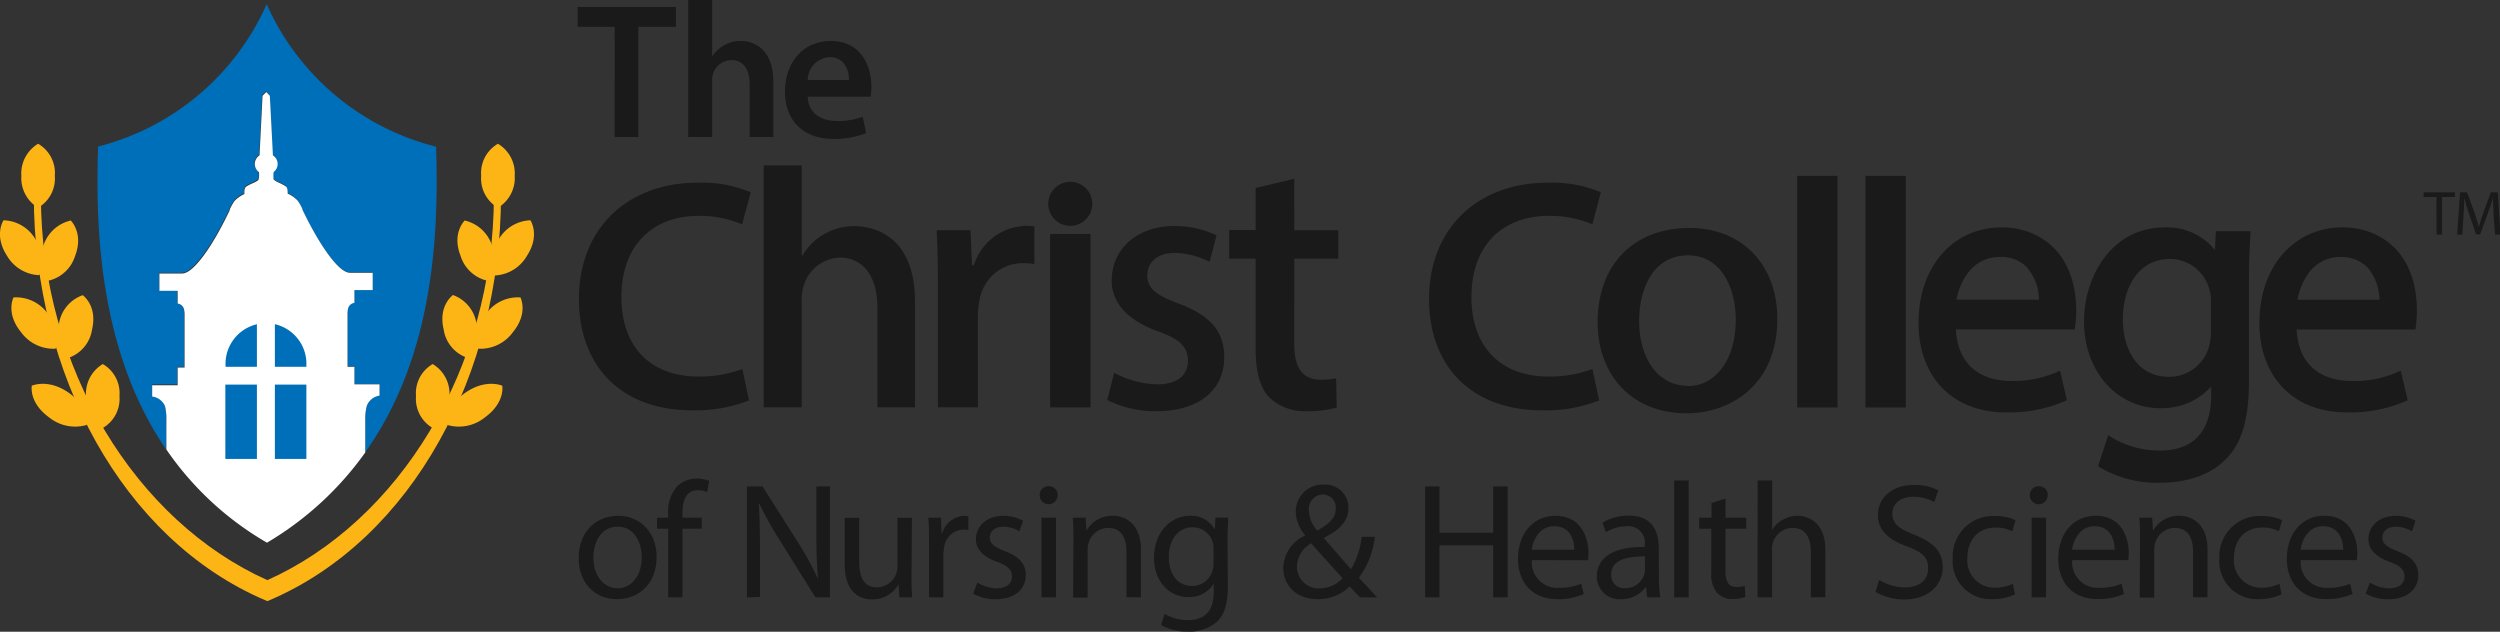
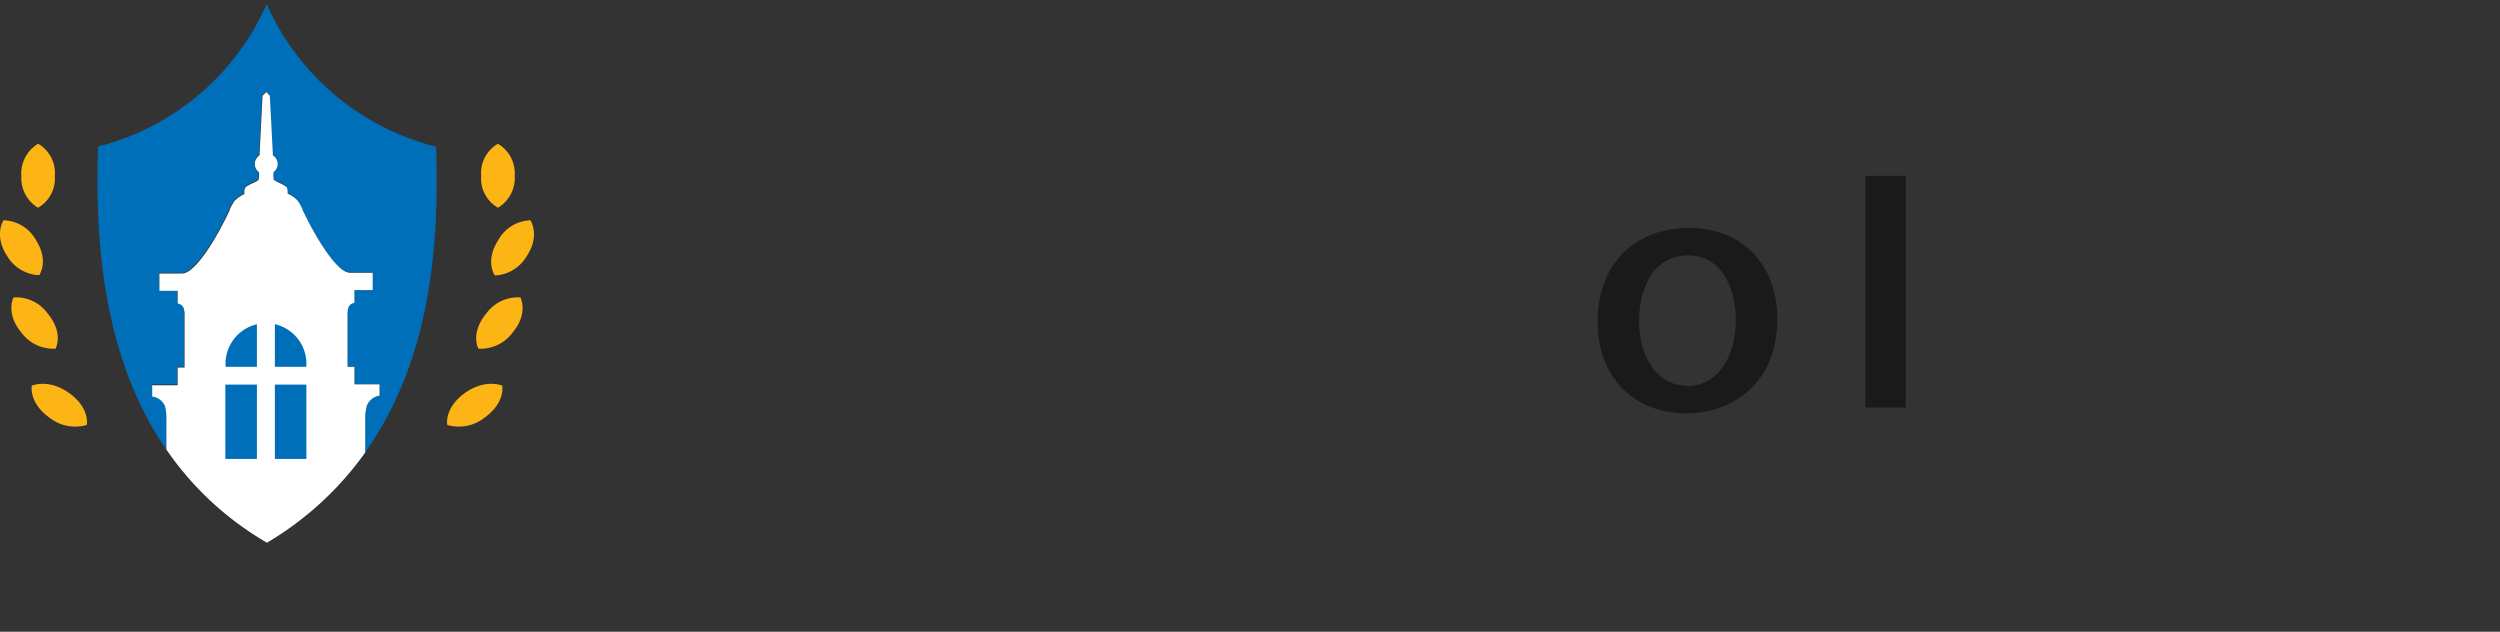
<svg xmlns="http://www.w3.org/2000/svg" viewBox="0 0 332.51 84.02">
  <rect x="0" y="0" width="332.51" height="84.02" fill="#333333" stroke="none" />
-   <path d="M59.78 52.67a4.6 4.6 0 0 0-2.23-4.25 4.48 4.48 0 0 0-2.22 4.26 4.48 4.48 0 0 0 2.23 4.25 4.61 4.61 0 0 0 2.22-4.26zm5.67-19.99a5 5 0 0 0-3.64-3.35S60.07 31 61.25 34a4.85 4.85 0 0 0 3.64 3.35 4.36 4.36 0 0 0 .56-4.67zM63.37 43a4.83 4.83 0 0 0-3.12-3.76s-2 1.39-1.24 4.58a4.7 4.7 0 0 0 3.12 3.76A4.43 4.43 0 0 0 63.37 43zm-51.93 9.67a4.6 4.6 0 0 1 2.23-4.25 4.48 4.48 0 0 1 2.22 4.26 4.48 4.48 0 0 1-2.23 4.25 4.61 4.61 0 0 1-2.22-4.26zM5.77 32.68a5 5 0 0 1 3.64-3.35S11.15 31 10 34a4.85 4.85 0 0 1-3.64 3.35 4.36 4.36 0 0 1-.59-4.67zM7.85 43A4.83 4.83 0 0 1 11 39.26s2 1.39 1.24 4.58a4.7 4.7 0 0 1-3.15 3.76A4.43 4.43 0 0 1 7.85 43z" fill="#fdb515" />
-   <path d="M65.69 26.06c0 23-12.66 43.28-30.13 51.1C18.1 69.34 5.44 49 5.44 26.06H4.5c0 23.62 11.77 45.62 30.7 53.74l.36.15.36-.15c18.93-8.13 30.71-30.12 30.71-53.74z" fill="#fdb515" />
  <path d="M2.84 23.37a4.6 4.6 0 0 1 2.23-4.25 4.48 4.48 0 0 1 2.22 4.26 4.48 4.48 0 0 1-2.23 4.25 4.61 4.61 0 0 1-2.22-4.26zM.92 34c-1.77-2.74-.45-4.7-.45-4.7a5.08 5.08 0 0 1 4.29 2.6c1.81 2.81.45 4.7.45 4.7A5.22 5.22 0 0 1 .92 34zM2.8 44.18c-2.09-2.55-1-4.62-1-4.62a5.18 5.18 0 0 1 4.58 2.19c2.14 2.61 1 4.63 1 4.63a5.33 5.33 0 0 1-4.58-2.2zm3.74 11.34c-2.75-2-2.31-4.22-2.31-4.22s2.23-1 5 1 2.31 4.22 2.31 4.22a5.51 5.51 0 0 1-5-1zM70.1 34c1.77-2.74.45-4.7.45-4.7a5.08 5.08 0 0 0-4.28 2.64c-1.81 2.81-.45 4.7-.45 4.7A5.22 5.22 0 0 0 70.1 34zm-1.88 10.18c2.09-2.55 1-4.62 1-4.62a5.18 5.18 0 0 0-4.58 2.19c-2.14 2.61-1 4.63-1 4.63a5.33 5.33 0 0 0 4.58-2.2zm-3.73 11.34c2.75-2 2.31-4.22 2.31-4.22s-2.23-1-5 1-2.31 4.22-2.31 4.22a5.51 5.51 0 0 0 5-1zm3.97-32.15a4.6 4.6 0 0 0-2.23-4.25A4.48 4.48 0 0 0 64 23.38a4.48 4.48 0 0 0 2.23 4.25 4.61 4.61 0 0 0 2.23-4.26z" fill="#fdb515" />
  <g fill="#1a1a1a">
-     <path d="M324.06 26.2h-1.71v-.62h4.16v.62h-1.71v5h-.73zm7.6 2.53c0-.78-.09-1.73-.08-2.43-.19.66-.43 1.37-.71 2.14l-1 2.73h-.55l-.91-2.68c-.27-.79-.49-1.52-.65-2.19 0 .7-.06 1.64-.11 2.49l-.15 2.41h-.69l.39-5.62h.93l1 2.72c.23.69.43 1.31.57 1.89.14-.57.34-1.18.59-1.89l1-2.72h.93l.35 5.62h-.71z" />
-     <circle cx="142.35" cy="27.11" r="2.93" />
-     <path d="M81.76 3.57h-4.93V.92H89.9v2.65h-5v14.65h-3.14zM91.54 0h3.18v7.44h.05a4.52 4.52 0 0 1 3.72-2c2.13 0 4.36 1.41 4.36 5.41v7.37H99.7v-7C99.7 9.39 99 8 97.29 8a2.57 2.57 0 0 0-2.44 1.8 2.66 2.66 0 0 0-.13.95v7.47h-3.18zm15.89 12.86c.08 2.26 1.85 3.23 3.85 3.23a9.39 9.39 0 0 0 3.46-.56l.46 2.18a11.77 11.77 0 0 1-4.36.77c-4.05 0-6.44-2.49-6.44-6.31 0-3.46 2.1-6.72 6.11-6.72s5.39 3.34 5.39 6.08a7.77 7.77 0 0 1-.1 1.33zm5.49-2.21c0-1.15-.49-3.05-2.59-3.05a3.09 3.09 0 0 0-2.9 3.05zM87.33 74.06c0 3.92-2.72 5.63-5.28 5.63-2.87 0-5.08-2.1-5.08-5.45 0-3.55 2.32-5.63 5.25-5.63s5.11 2.21 5.11 5.45zm-8.41.11c0 2.32 1.33 4.07 3.22 4.07s3.22-1.73 3.22-4.12c0-1.79-.9-4.07-3.18-4.07s-3.26 2.11-3.26 4.12zm9.95 5.28v-9.13h-1.49v-1.47h1.49v-.5a5 5 0 0 1 1.23-3.7 3.69 3.69 0 0 1 2.58-1 4.47 4.47 0 0 1 1.64.31l-.26 1.49a2.89 2.89 0 0 0-1.23-.24c-1.64 0-2.06 1.45-2.06 3.07v.57h2.56v1.47h-2.56v9.13zm10.47 0V64.69h2.08l4.73 7.47A41.69 41.69 0 0 1 108.8 77c-.17-2-.22-3.77-.22-6.06v-6.25h1.8v14.76h-1.93L103.8 72a46.77 46.77 0 0 1-2.8-5h-.07c.11 1.86.15 3.63.15 6.09v6.31zm21.9-2.89c0 1.09 0 2.06.09 2.89h-1.71l-.11-1.73a4 4 0 0 1-3.5 2c-1.66 0-3.66-.92-3.66-4.64v-6.2h1.93v5.87c0 2 .61 3.37 2.36 3.37a2.79 2.79 0 0 0 2.54-1.75 2.82 2.82 0 0 0 .18-1v-6.5h1.93zm2.32-4.4c0-1.25 0-2.32-.09-3.31h1.69l.07 2.08h.09a3.18 3.18 0 0 1 2.93-2.32 2.13 2.13 0 0 1 .55.07v1.82a3 3 0 0 0-.66-.07 2.7 2.7 0 0 0-2.58 2.47 5.41 5.41 0 0 0-.09.9v5.65h-1.91zm6.44 5.32a5.05 5.05 0 0 0 2.54.77c1.4 0 2.06-.7 2.06-1.58s-.55-1.42-2-1.95c-1.9-.68-2.8-1.73-2.8-3 0-1.71 1.38-3.11 3.66-3.11a5.29 5.29 0 0 1 2.61.66l-.48 1.4a4.13 4.13 0 0 0-2.17-.61c-1.14 0-1.77.66-1.77 1.45s.63 1.27 2 1.79c1.84.7 2.78 1.62 2.78 3.2 0 1.86-1.45 3.2-4 3.2a6 6 0 0 1-3-.75zm10.67-11.61a1.19 1.19 0 0 1-2.39 0 1.17 1.17 0 0 1 1.2-1.2 1.14 1.14 0 0 1 1.19 1.2zm-2.15 13.58v-10.6h1.93v10.6zm4.25-7.73c0-1.09 0-2-.09-2.87h1.71l.11 1.75a3.9 3.9 0 0 1 3.5-2c1.47 0 3.75.88 3.75 4.51v6.33h-1.93v-6.1c0-1.71-.63-3.13-2.45-3.13a2.74 2.74 0 0 0-2.58 2 2.79 2.79 0 0 0-.13.9v6.37h-1.93zm20.54 6.19c0 2.43-.48 3.92-1.51 4.84a5.62 5.62 0 0 1-3.85 1.25 6.84 6.84 0 0 1-3.53-.88l.48-1.47a6 6 0 0 0 3.11.83c2 0 3.42-1 3.42-3.7v-1.15A3.78 3.78 0 0 1 158 79.4c-2.63 0-4.51-2.23-4.51-5.17 0-3.59 2.34-5.63 4.77-5.63a3.53 3.53 0 0 1 3.31 1.84l.09-1.6h1.69c0 .77-.09 1.62-.09 2.91zm-1.9-4.91a2.73 2.73 0 0 0-.11-.87 2.78 2.78 0 0 0-2.69-2c-1.84 0-3.15 1.55-3.15 4 0 2.08 1.05 3.81 3.13 3.81a2.82 2.82 0 0 0 2.67-2 3.36 3.36 0 0 0 .15-1zm19.49 6.45c-.42-.42-.81-.83-1.38-1.45a6 6 0 0 1-4.31 1.69c-2.87 0-4.53-1.93-4.53-4.14a4.85 4.85 0 0 1 2.89-4.31v-.07a5.07 5.07 0 0 1-1.23-3.09 3.58 3.58 0 0 1 3.74-3.63 3.07 3.07 0 0 1 3.26 3.13c0 1.55-.9 2.78-3.24 3.94v.07c1.25 1.44 2.65 3.07 3.59 4.12a10.82 10.82 0 0 0 1.42-4.31h1.75a11.23 11.23 0 0 1-2.12 5.45c.79.83 1.55 1.66 2.43 2.61zm-5.34-1.2a4.11 4.11 0 0 0 3-1.34c-.87-1-2.52-2.76-4.16-4.64a3.62 3.62 0 0 0-1.9 3 2.91 2.91 0 0 0 3 3zm.37-12.48a1.92 1.92 0 0 0-1.84 2.15 4.14 4.14 0 0 0 1.12 2.65c1.49-.85 2.45-1.64 2.45-2.89a1.74 1.74 0 0 0-1.71-1.91zm15.53-1.08v6.17h7.14v-6.17h1.93v14.76h-1.93v-6.92h-7.14v6.92h-1.91V64.69zm12.28 9.81a3.4 3.4 0 0 0 3.64 3.68 7 7 0 0 0 2.93-.55l.33 1.38a8.52 8.52 0 0 1-3.53.68c-3.26 0-5.21-2.17-5.21-5.37s1.88-5.71 5-5.71c3.46 0 4.38 3 4.38 5a7.37 7.37 0 0 1-.07.9zm5.65-1.38c0-1.23-.5-3.13-2.67-3.13-1.95 0-2.8 1.79-3 3.13zm11.26 3.79a14.87 14.87 0 0 0 .18 2.54h-1.75l-.15-1.34h-.07a4 4 0 0 1-3.24 1.58 3 3 0 0 1-3.24-3c0-2.56 2.28-4 6.37-3.94v-.22a2.18 2.18 0 0 0-2.41-2.53 5.27 5.27 0 0 0-2.76.79l-.44-1.27a6.57 6.57 0 0 1 3.48-.94c3.24 0 4 2.21 4 4.34zM218.79 74c-2.1 0-4.49.33-4.49 2.39a1.7 1.7 0 0 0 1.82 1.84 2.64 2.64 0 0 0 2.56-1.77 2 2 0 0 0 .11-.61zm3.88-10.1h1.93v15.55h-1.93zm6.83 2.41v2.54h2.76v1.47h-2.76V76c0 1.31.37 2.06 1.44 2.06a3.59 3.59 0 0 0 1.12-.13l.09 1.45a4.65 4.65 0 0 1-1.71.29 2.68 2.68 0 0 1-2.08-.83 3.92 3.92 0 0 1-.75-2.76v-5.76H226v-1.47h1.64V66.9zm4.27-2.41h1.93v6.61a3.57 3.57 0 0 1 1.38-1.36 4 4 0 0 1 2-.55c1.42 0 3.7.88 3.7 4.53v6.31h-1.93v-6.08c0-1.71-.63-3.15-2.45-3.15a2.77 2.77 0 0 0-2.58 1.93 2.34 2.34 0 0 0-.13.92v6.39h-1.93zm16.17 13.23a6.75 6.75 0 0 0 3.42 1c1.95 0 3.09-1 3.09-2.52s-.79-2.17-2.78-2.93c-2.41-.85-3.9-2.1-3.9-4.18 0-2.3 1.9-4 4.77-4a6.7 6.7 0 0 1 3.26.72l-.53 1.55a5.88 5.88 0 0 0-2.8-.7c-2 0-2.78 1.21-2.78 2.21 0 1.38.9 2.06 2.93 2.85 2.5 1 3.77 2.17 3.77 4.33s-1.69 4.27-5.17 4.27a7.62 7.62 0 0 1-3.77-1zM268 79.05a7 7 0 0 1-3 .64 5.05 5.05 0 0 1-5.28-5.43 5.38 5.38 0 0 1 5.69-5.63 6.44 6.44 0 0 1 2.67.55l-.44 1.49a4.47 4.47 0 0 0-2.23-.5c-2.43 0-3.74 1.8-3.74 4a3.63 3.63 0 0 0 3.68 4 5.48 5.48 0 0 0 2.37-.53zm4.36-13.18a1.19 1.19 0 0 1-2.39 0 1.17 1.17 0 0 1 1.2-1.2 1.14 1.14 0 0 1 1.19 1.2zm-2.15 13.58v-10.6h1.93v10.6zm5.4-4.95a3.4 3.4 0 0 0 3.64 3.68 7 7 0 0 0 2.93-.55l.32 1.37a8.52 8.52 0 0 1-3.53.68c-3.26 0-5.21-2.17-5.21-5.37s1.88-5.71 5-5.71c3.46 0 4.38 3 4.38 5a7.37 7.37 0 0 1-.07.9zm5.65-1.38c0-1.23-.5-3.13-2.67-3.13-1.95 0-2.8 1.79-3 3.13zm3.37-1.4c0-1.09 0-2-.09-2.87h1.71l.11 1.75a3.9 3.9 0 0 1 3.5-2c1.47 0 3.75.88 3.75 4.51v6.33h-1.93v-6.1c0-1.71-.63-3.13-2.45-3.13a2.74 2.74 0 0 0-2.58 2 2.79 2.79 0 0 0-.13.9v6.37h-1.93zm18.83 7.33a7 7 0 0 1-3 .64 5.05 5.05 0 0 1-5.28-5.43 5.38 5.38 0 0 1 5.69-5.63 6.44 6.44 0 0 1 2.67.55l-.44 1.49a4.47 4.47 0 0 0-2.23-.5c-2.43 0-3.74 1.8-3.74 4a3.63 3.63 0 0 0 3.68 4 5.48 5.48 0 0 0 2.37-.53zM306 74.5a3.4 3.4 0 0 0 3.64 3.68 7 7 0 0 0 2.93-.55l.33 1.37a8.52 8.52 0 0 1-3.53.68c-3.26 0-5.21-2.17-5.21-5.37s1.88-5.71 5-5.71c3.46 0 4.38 3 4.38 5a7.37 7.37 0 0 1-.07.9zm5.65-1.38c0-1.23-.5-3.13-2.67-3.13-1.95 0-2.8 1.79-3 3.13zm3.56 4.36a5.05 5.05 0 0 0 2.54.77c1.4 0 2.06-.7 2.06-1.58s-.55-1.42-2-1.95c-1.9-.68-2.8-1.73-2.8-3 0-1.71 1.38-3.11 3.66-3.11a5.29 5.29 0 0 1 2.61.66l-.48 1.4a4.13 4.13 0 0 0-2.17-.61c-1.14 0-1.77.66-1.77 1.45s.63 1.27 2 1.79c1.84.7 2.78 1.62 2.78 3.2 0 1.86-1.45 3.2-4 3.2a6 6 0 0 1-3-.75zm-48.93-47.24c-6.54 0-11.11 5.22-11.11 12.7 0 7.23 4.56 11.91 11.62 11.91a18.73 18.73 0 0 0 7.73-1.45l.38-.17-.9-3.93-.55.23a14.27 14.27 0 0 1-6.07 1.13c-2.09 0-6.89-.68-7.24-6.85h15.82l.07-.64a14.5 14.5 0 0 0 .12-1.77c-.02-8.24-5.33-11.16-9.87-11.16zm-.28 3.94a4.79 4.79 0 0 1 3.56 1.34 6.75 6.75 0 0 1 1.63 4.34h-10.97c.43-2.33 2.02-5.68 5.78-5.68zm28.6-.93a8.19 8.19 0 0 0-6.73-3c-6.94 0-10.69 6.45-10.69 12.51 0 6.57 4.35 11.53 10.13 11.53a8.81 8.81 0 0 0 6.79-2.88v1.11c0 4.84-2.35 7.4-6.79 7.4a12.19 12.19 0 0 1-6.37-1.7l-.54-.34-1.35 4.12.32.21a15 15 0 0 0 7.8 2c2.52 0 6.06-.49 8.56-2.84 2.35-2.1 3.39-5.4 3.39-10.7v-13.2c0-2.69.09-4.46.19-6.19v-.53h-4.6zm-.75 5.22a5.31 5.31 0 0 1 .21 1.71v4.07a6.66 6.66 0 0 1-.3 2 5.51 5.51 0 0 1-5.23 3.87c-4.56 0-6.18-4.11-6.18-7.63 0-4.82 2.5-8.05 6.23-8.05a5.45 5.45 0 0 1 5.27 4.03zm17.77-8.23c-6.54 0-11.11 5.22-11.11 12.7 0 7.23 4.56 11.91 11.62 11.91a18.73 18.73 0 0 0 7.73-1.45l.38-.17-.93-3.92-.55.23a14.27 14.27 0 0 1-6.07 1.13c-2.09 0-6.89-.68-7.24-6.85h15.82l.07-.64a14.5 14.5 0 0 0 .12-1.77c0-8.25-5.3-11.17-9.84-11.17zm-.33 3.95a4.79 4.79 0 0 1 3.56 1.34 6.75 6.75 0 0 1 1.63 4.34h-10.92c.44-2.34 2.01-5.69 5.73-5.69zM99.62 53.26A19.45 19.45 0 0 1 92 54.57c-9.33 0-15-5.84-15-14.79 0-9.68 6.76-15.48 15.74-15.48a16.82 16.82 0 0 1 7.11 1.27l-1.15 4.27a14.45 14.45 0 0 0-5.76-1.13c-6 0-10.29 3.75-10.29 10.82 0 6.46 3.75 10.55 10.25 10.55a16.31 16.31 0 0 0 5.84-1zm14.01-23.18a7.92 7.92 0 0 0-4 1.05 7.63 7.63 0 0 0-2.76 2.65l-.12.2h-.12V22h-5.06v32.18h5.06V40a5.66 5.66 0 0 1 .27-2 5.2 5.2 0 0 1 4.8-3.74c3 0 5 2.37 5 6.64v13.28h5v-14c.01-9.37-6.17-10.1-8.07-10.1zM129.62 35l-.11.28h-.23l-.2-4.66h-4.51c.12 2 .17 4.18.17 7.44v16.12h5.32V42a10.92 10.92 0 0 1 .21-2 5.84 5.84 0 0 1 5.92-5 8.33 8.33 0 0 1 1.39.12v-5a6.94 6.94 0 0 0-1.13-.08 7.45 7.45 0 0 0-6.83 4.96zm10.05-3.89h5.37v23.08h-5.37zm8.19 6.22c0 2.92 2.06 5.24 6.1 6.72C156.61 45 158 45.94 158 48c0 .94-.4 3.12-4.13 3.12a13 13 0 0 1-5.68-1.53l-.92 3.61a14.21 14.21 0 0 0 6.56 1.49c5.55 0 9-2.76 9-7.19 0-3.39-1.81-5.5-5.92-7.07-2.92-1.09-4.31-1.94-4.31-3.79s1.43-3 3.65-3a10.38 10.38 0 0 1 4.63 1.19l.92-3.52a12.72 12.72 0 0 0-5.65-1.25c-4.86.02-8.29 3-8.29 7.27zm24.28-13.55L167 25v5.6h-3.51v3.8H167v11.89c0 3.14.57 5.21 1.79 6.53a6.75 6.75 0 0 0 5 1.87 14.49 14.49 0 0 0 4-.48l-.08-3.89a10 10 0 0 1-2 .19c-3.17 0-3.57-2.63-3.57-4.92V34.4H178v-3.77h-5.86zm40.56 29.48a19.45 19.45 0 0 1-7.63 1.31c-9.33 0-15-5.84-15-14.79 0-9.68 6.76-15.48 15.74-15.48a16.82 16.82 0 0 1 7.11 1.27l-1.13 4.27a14.45 14.45 0 0 0-5.79-1.13c-6 0-10.29 3.75-10.29 10.82 0 6.46 3.75 10.55 10.25 10.55a16.31 16.31 0 0 0 5.84-1zm26.33-29.87h5.37v30.8h-5.37z" />
    <path d="M224.69 30.32c-7.41 0-12.2 4.91-12.2 12.5 0 7.27 4.74 12.15 11.8 12.15 6 0 12.1-3.88 12.1-12.55 0-7.24-4.7-12.1-11.7-12.1zm-.2 21c-3.87 0-6.48-3.49-6.48-8.68 0-4 1.71-8.68 6.53-8.68 4.37 0 6.33 4.31 6.33 8.58 0 5.2-2.63 8.81-6.38 8.81zm23.62-27.93h5.37v30.8h-5.37z" />
  </g>
  <path d="M21.94 54a2.13 2.13 0 0 0-1.7-1.38v-1.5h3.34v-2.33h.92v-7.1a2.75 2.75 0 0 0-.1-.73 1 1 0 0 0-.82-.68v-1.7h-2.43v-2.3h3a1.53 1.53 0 0 0 .35-.05c1.64-.49 4.13-4.43 6-8.36v-.09a7.39 7.39 0 0 1 .43-.82l.1-.17a1.77 1.77 0 0 1 .16-.21 4.2 4.2 0 0 1 1.27-.87c0-.31 0-.77.25-1a6.81 6.81 0 0 1 .86-.44c.33-.15.71-.33.77-.48a2.87 2.87 0 0 0 .05-1 1.35 1.35 0 0 1-.55-1.08 1.37 1.37 0 0 1 .63-1.15l.4-7.92.49-.5.48.5.41 7.92a1.37 1.37 0 0 1 .63 1.15 1.35 1.35 0 0 1-.54 1.07 4.9 4.9 0 0 0 0 1 2.83 2.83 0 0 0 .75.44 8.3 8.3 0 0 1 .89.48c.25.18.26.63.23.95a4.2 4.2 0 0 1 1.27.87 1.75 1.75 0 0 1 .16.21l.11.17a7.38 7.38 0 0 1 .43.82v.09c1.85 3.93 4.34 7.87 6 8.36a1.53 1.53 0 0 0 .35.05h3v2.3h-2.39v1.69a1 1 0 0 0-.82.68 2.75 2.75 0 0 0-.1.73v7.1h.92v2.36h3.34v1.5a2.13 2.13 0 0 0-1.7 1.42 6.87 6.87 0 0 0-.19 1.88v4.25C57.76 47.24 58.37 31 58 19.51A33.59 33.59 0 0 1 35.47.56a33.59 33.59 0 0 1-22.42 18.93c-.39 11.35.27 27.53 9.09 40.34v-3.91a6.87 6.87 0 0 0-.2-1.92z" fill="#006fba" />
  <path d="M35.51 72.18a42.69 42.69 0 0 0 13.07-12v-4.26a6.87 6.87 0 0 1 .2-1.92 2.13 2.13 0 0 1 1.7-1.38v-1.5h-3.34v-2.33h-.92v-7.1a2.75 2.75 0 0 1 .1-.73 1 1 0 0 1 .82-.68v-1.7h2.43v-2.3h-3a1.53 1.53 0 0 1-.35-.05c-1.64-.49-4.13-4.43-6-8.36v-.09a7.38 7.38 0 0 0-.42-.78l-.11-.17a1.75 1.75 0 0 0-.16-.21 4.2 4.2 0 0 0-1.27-.87c0-.32 0-.77-.23-.95a8.3 8.3 0 0 0-.89-.48 2.83 2.83 0 0 1-.75-.44 4.9 4.9 0 0 1 0-1 1.35 1.35 0 0 0 .54-1.07 1.37 1.37 0 0 0-.63-1.15l-.41-7.92-.48-.5-.49.5-.4 7.92a1.37 1.37 0 0 0-.63 1.15 1.35 1.35 0 0 0 .55 1.08 2.87 2.87 0 0 1-.05 1c-.06.15-.44.33-.77.48a6.81 6.81 0 0 0-.86.44c-.26.19-.27.65-.25 1a4.2 4.2 0 0 0-1.27.87 1.77 1.77 0 0 0-.16.21l-.1.17a7.39 7.39 0 0 0-.43.82v.09c-1.85 3.93-4.34 7.87-6 8.36a1.53 1.53 0 0 1-.35.05h-3v2.3h2.43v1.69a1 1 0 0 1 .82.68 2.75 2.75 0 0 1 .1.73v7.1h-.92v2.36h-3.39v1.5a2.13 2.13 0 0 1 1.7 1.26 6.87 6.87 0 0 1 .19 1.88v3.91a41.26 41.26 0 0 0 13.38 12.39z" fill="#fff" />
  <path d="M40.75 48.63v.16h-4.19v-5.67a5.4 5.4 0 0 1 4.19 5.51m-6.58-5.51v5.67H30v-.16a5.41 5.41 0 0 1 4.2-5.51m2.36 8.03h4.19v9.89h-4.19zm-6.59 0h4.2v9.89h-4.2z" fill="#006fba" />
</svg>